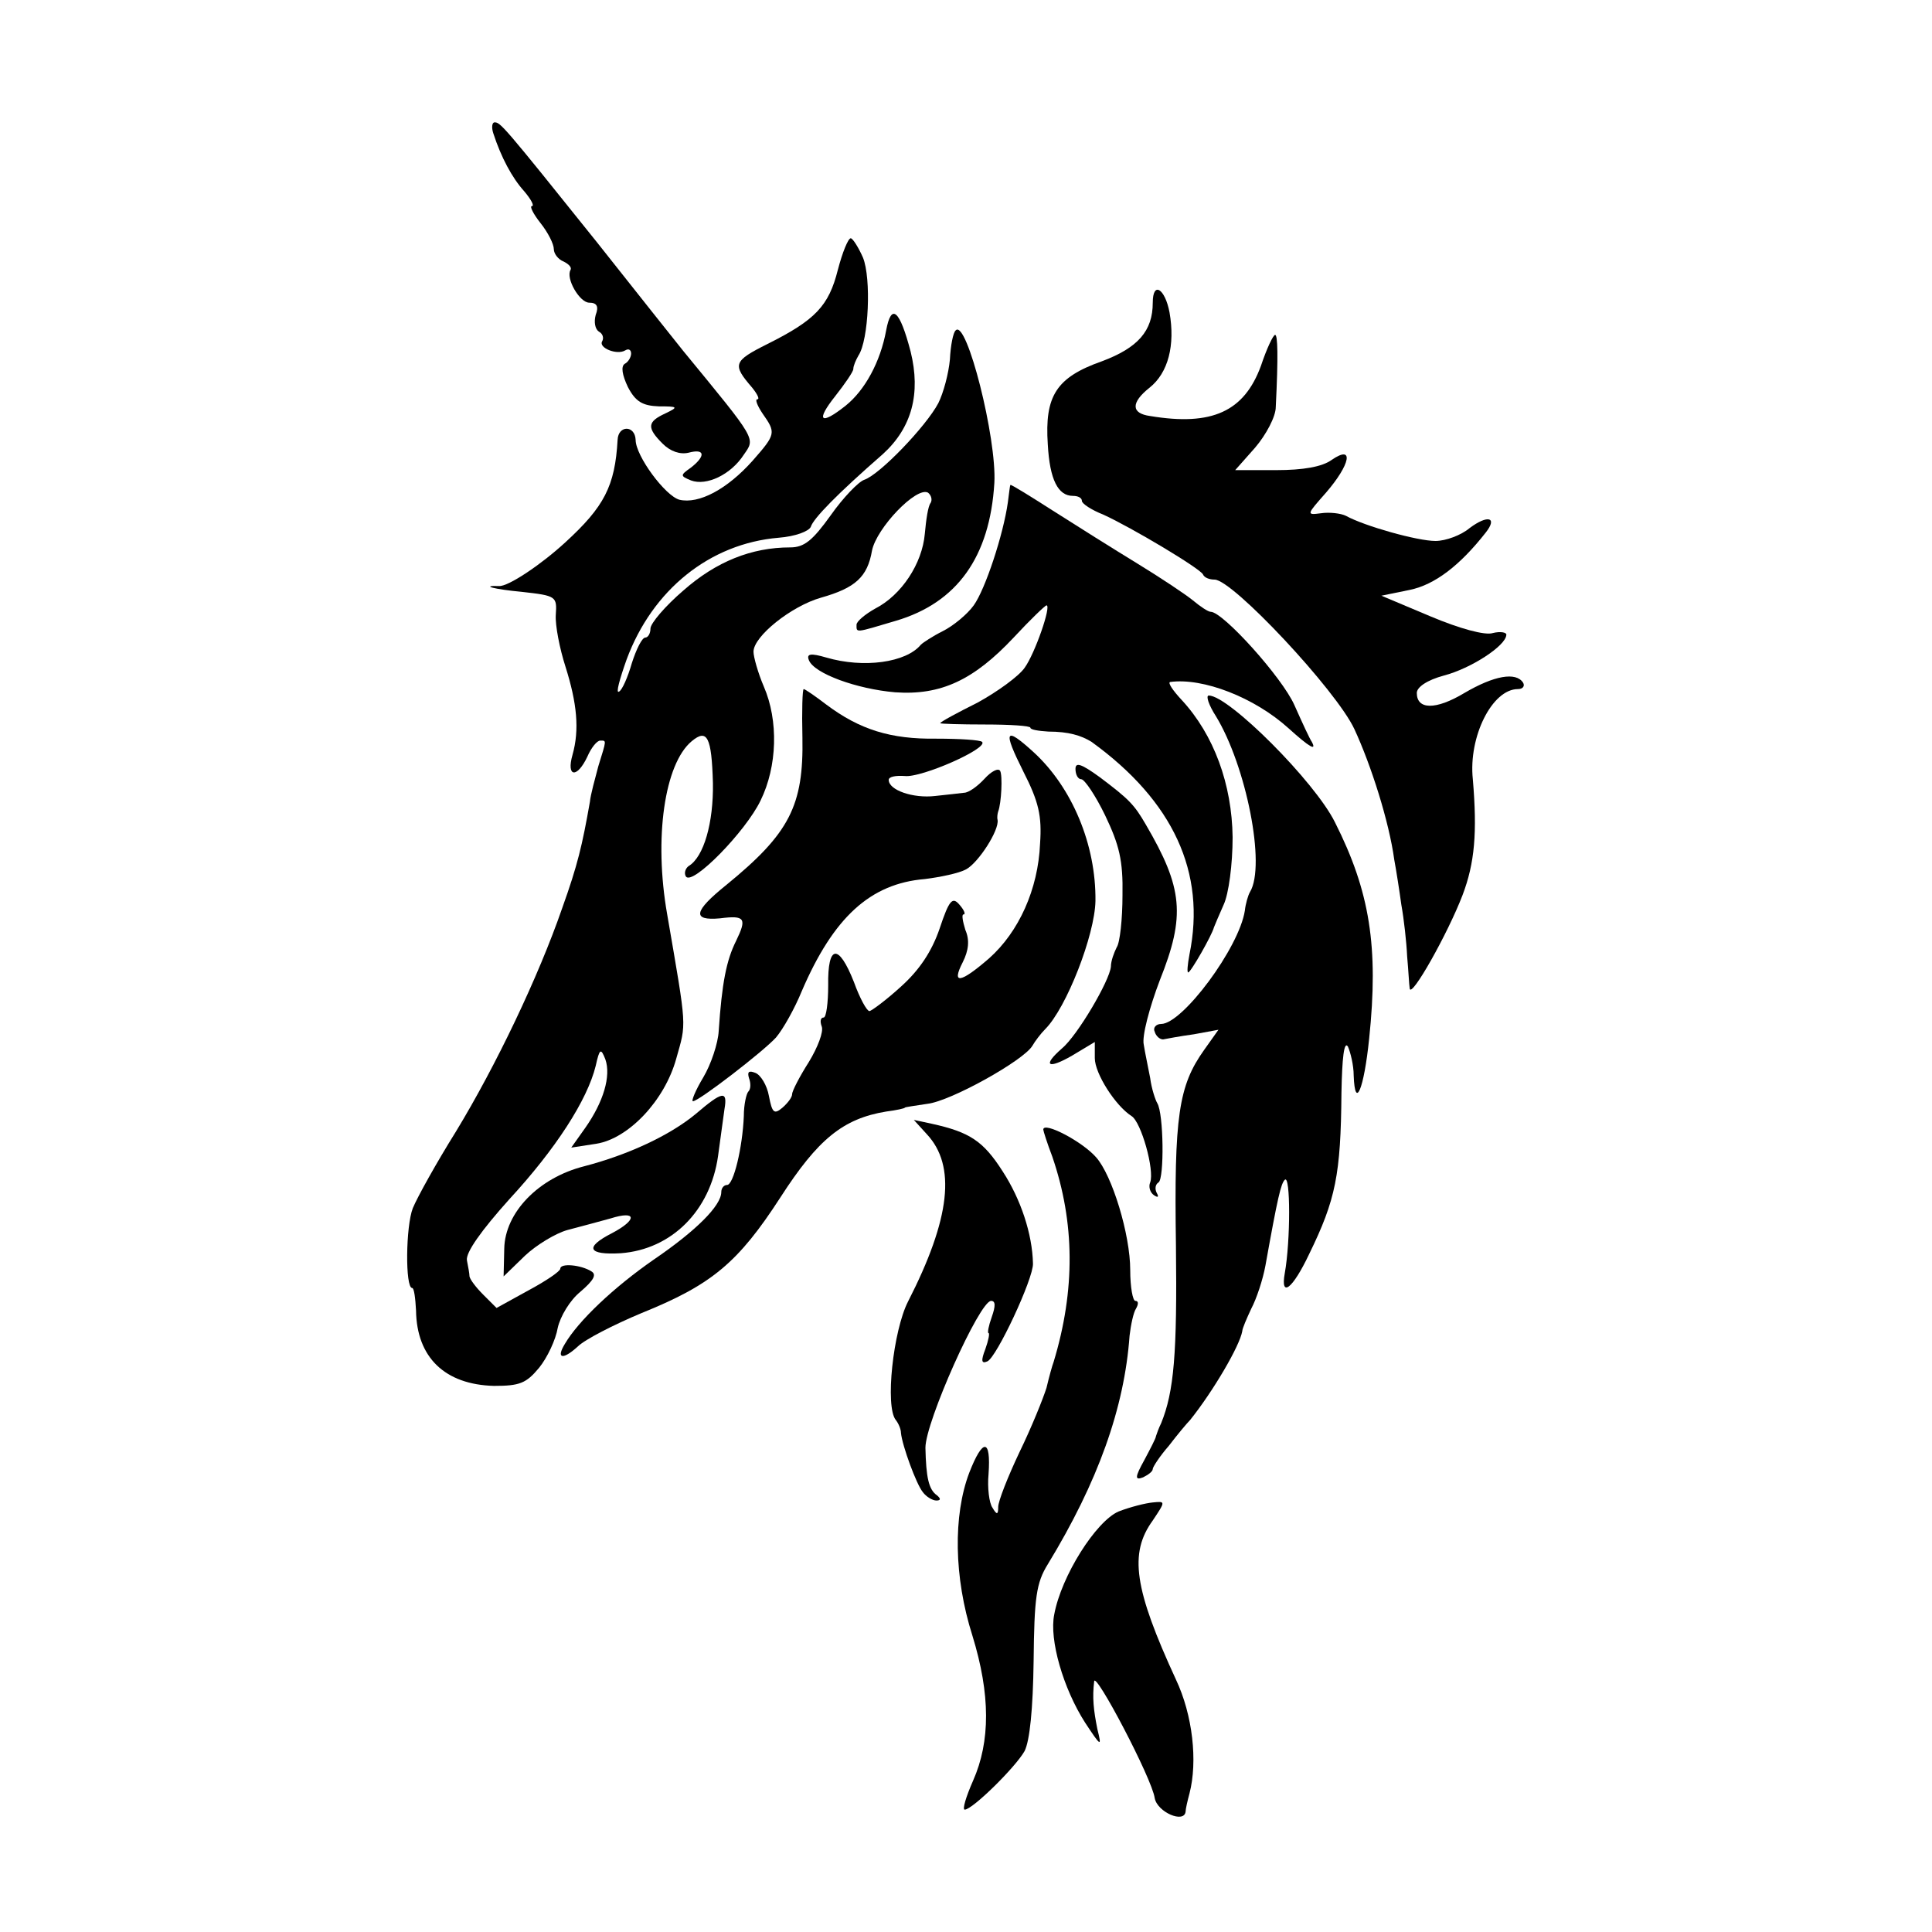
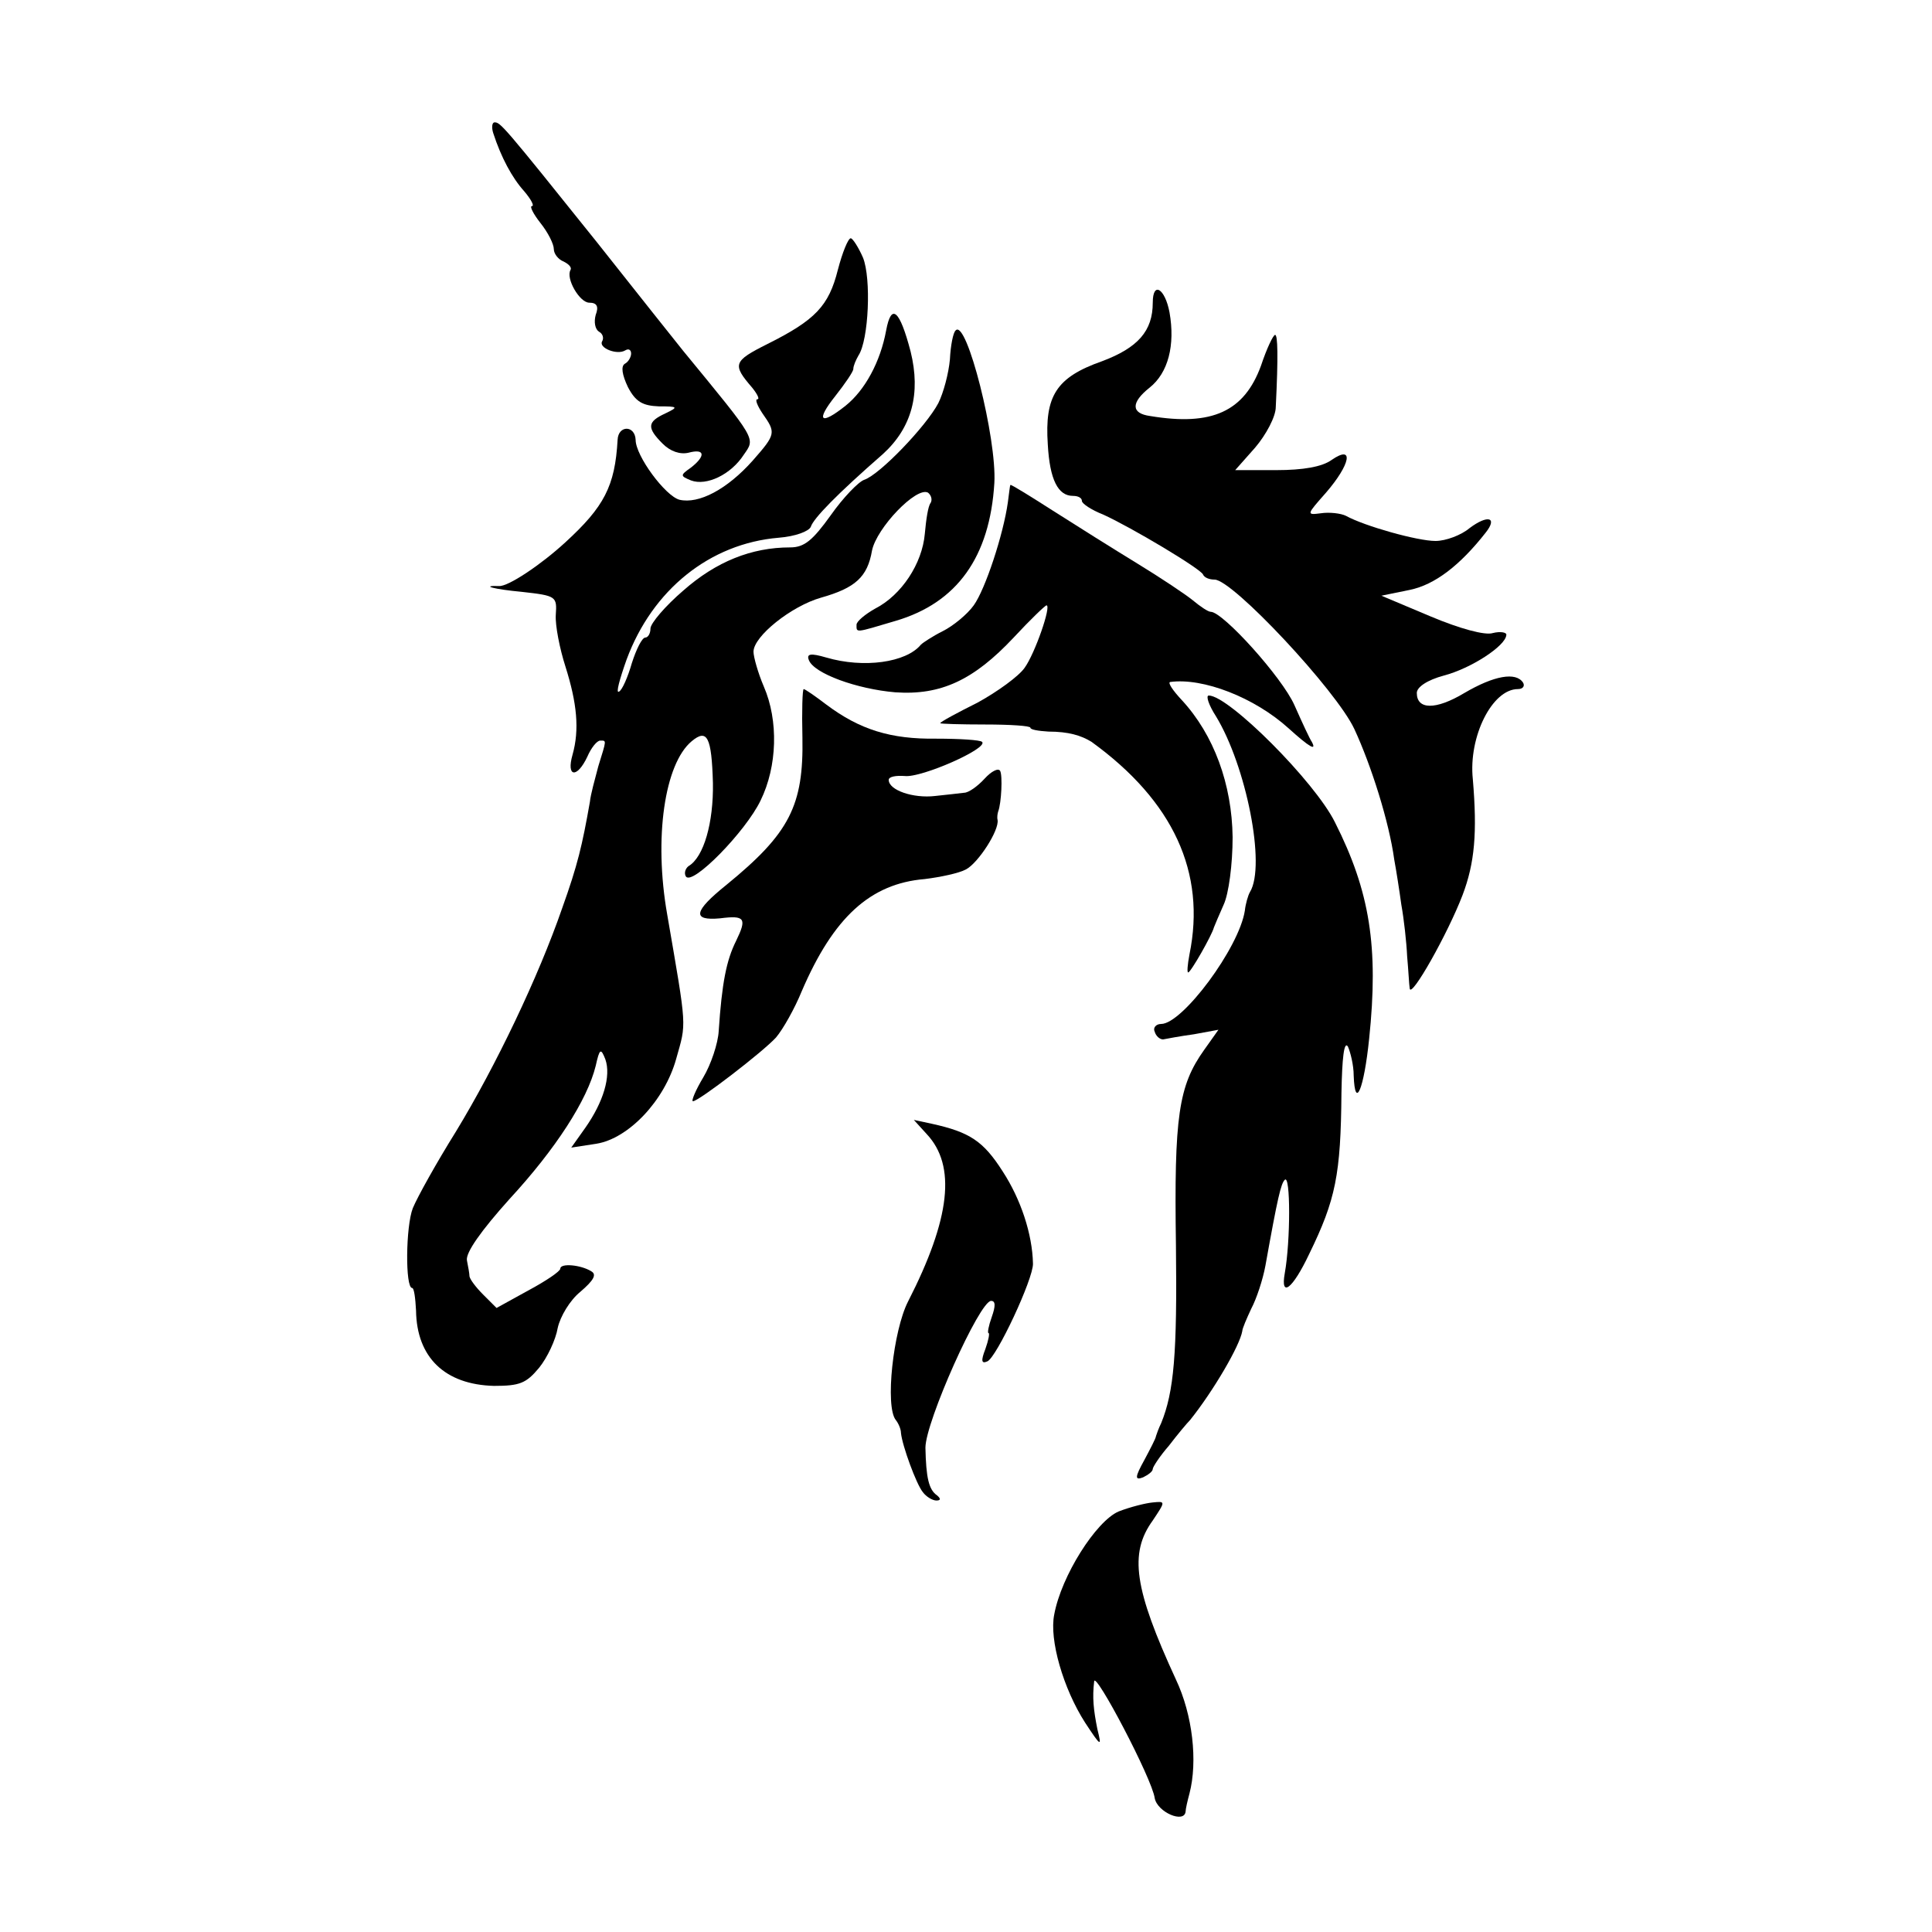
<svg xmlns="http://www.w3.org/2000/svg" version="1.0" width="300pt" height="300pt" viewBox="0 0 300 300" preserveAspectRatio="xMidYMid meet">
  <g transform="translate(0,300) scale(0.1,-0.1)" fill="#000000" stroke="none">
    <path d="M766 2793 c12 -37 29 -69 48 -90 11 -13 16 -23 12 -23 -4 0 2 -12 13 -26 12 -15 21 -33 21 -41 0 -7 7 -16 15 -19 8 -4 13 -9 11 -13 -8 -13 14 -51 29 -51 12 0 15 -6 10 -19 -3 -11 -1 -22 5 -26 6 -3 8 -10 5 -15 -6 -10 23 -22 36 -14 5 3 9 1 9 -5 0 -5 -4 -13 -10 -16 -6 -4 -4 -17 5 -36 12 -23 23 -29 48 -30 30 0 31 -1 10 -11 -28 -13 -29 -22 -4 -47 12 -12 27 -17 40 -14 26 7 27 -5 4 -23 -17 -12 -17 -13 0 -20 24 -9 62 9 82 40 18 26 21 21 -94 161 -9 11 -70 88 -135 170 -145 181 -149 185 -158 185 -4 0 -5 -8 -2 -17z" />
    <path d="M1301 2581 c-14 -56 -35 -78 -109 -115 -54 -27 -55 -32 -24 -68 8 -10 12 -18 8 -18 -4 0 0 -10 8 -22 21 -30 21 -32 -15 -73 -40 -45 -84 -68 -114 -61 -22 6 -68 68 -68 93 -1 23 -27 23 -28 0 -4 -72 -21 -104 -81 -159 -38 -35 -89 -69 -103 -68 -30 1 -8 -5 35 -9 54 -6 55 -7 53 -36 -1 -16 6 -52 15 -80 18 -57 22 -98 11 -137 -10 -35 7 -37 23 -3 6 14 15 25 20 25 10 0 10 2 -3 -40 -5 -19 -12 -44 -13 -55 -12 -68 -19 -98 -43 -165 -37 -107 -103 -245 -165 -347 -30 -48 -60 -102 -67 -119 -11 -28 -12 -124 -1 -124 3 0 5 -16 6 -35 1 -73 45 -115 121 -117 40 0 50 4 70 28 13 16 26 44 29 62 4 18 19 43 35 56 21 18 26 27 17 32 -16 10 -48 13 -48 4 0 -4 -22 -19 -50 -34 l-49 -27 -21 21 c-11 11 -20 23 -21 28 0 4 -2 15 -4 25 -2 12 22 46 66 95 72 78 121 154 134 207 6 27 8 28 15 10 9 -26 -3 -66 -31 -106 l-22 -31 39 6 c50 8 106 67 124 132 16 57 17 44 -14 224 -21 119 -4 234 38 269 24 20 31 7 33 -65 1 -61 -14 -115 -38 -129 -5 -4 -7 -11 -4 -16 10 -15 93 70 116 118 26 53 28 124 5 177 -9 21 -16 46 -16 54 0 24 59 71 105 84 53 15 72 32 79 73 7 35 69 100 87 90 5 -4 7 -11 4 -16 -4 -5 -7 -26 -9 -48 -4 -46 -36 -95 -77 -116 -16 -9 -29 -20 -29 -25 0 -13 -3 -13 61 6 95 28 146 99 153 214 4 69 -43 255 -60 237 -4 -3 -8 -24 -9 -45 -2 -22 -10 -52 -18 -68 -19 -36 -91 -111 -115 -119 -9 -3 -33 -28 -52 -55 -28 -39 -41 -50 -63 -50 -60 0 -115 -22 -166 -67 -28 -24 -51 -51 -51 -59 0 -8 -4 -14 -8 -14 -5 0 -14 -18 -21 -40 -6 -21 -15 -42 -20 -44 -5 -3 1 19 12 50 40 108 129 180 236 189 26 2 47 10 50 17 4 13 41 51 112 113 45 41 59 94 43 159 -17 65 -30 76 -38 33 -9 -49 -33 -93 -63 -117 -39 -31 -47 -24 -16 15 15 19 28 38 28 42 0 5 4 14 8 21 16 24 20 120 7 152 -7 16 -16 30 -19 30 -4 0 -13 -22 -20 -49z" />
    <path d="M1790 2530 c0 -44 -23 -70 -79 -91 -71 -25 -89 -54 -84 -129 3 -55 16 -80 39 -80 8 0 14 -3 14 -8 0 -4 15 -14 33 -21 44 -20 151 -84 155 -93 2 -5 10 -8 18 -8 28 0 189 -172 217 -232 26 -56 54 -144 62 -203 3 -16 8 -48 11 -70 4 -22 8 -58 9 -80 2 -22 3 -44 4 -50 2 -16 59 85 82 145 19 50 23 97 16 180 -7 66 30 140 70 140 8 0 11 5 8 10 -11 17 -45 11 -91 -16 -45 -27 -74 -26 -74 0 0 9 16 20 42 27 42 11 96 46 97 63 1 4 -9 6 -21 3 -12 -4 -52 7 -97 26 l-76 32 44 9 c39 8 78 38 118 89 19 24 3 28 -25 7 -13 -11 -37 -20 -53 -20 -28 0 -110 23 -139 39 -8 4 -26 6 -39 4 -23 -3 -22 -2 8 32 38 44 44 75 9 51 -15 -11 -45 -16 -86 -16 l-64 0 31 35 c17 20 32 48 32 63 4 80 3 112 -1 112 -3 0 -13 -21 -22 -48 -26 -71 -76 -94 -172 -78 -30 4 -30 21 -1 44 29 23 40 66 31 117 -7 37 -26 49 -26 15z" />
    <path d="M1569 2247 c-1 -1 -2 -13 -4 -27 -7 -50 -35 -135 -53 -160 -10 -14 -32 -32 -48 -40 -16 -8 -31 -18 -34 -21 -23 -28 -89 -37 -147 -20 -24 7 -31 6 -27 -4 8 -21 75 -45 134 -50 71 -5 122 19 184 85 26 28 49 50 51 50 8 0 -18 -75 -34 -97 -9 -13 -42 -37 -73 -54 -32 -16 -58 -30 -58 -32 0 -1 32 -2 70 -2 38 0 70 -2 70 -5 0 -3 12 -5 28 -6 31 0 51 -6 67 -16 127 -92 178 -203 152 -330 -3 -16 -4 -28 -2 -28 4 0 37 58 40 70 1 3 8 19 15 35 8 17 14 63 14 105 -1 82 -29 159 -79 213 -14 15 -22 27 -18 28 51 7 131 -24 184 -72 32 -29 44 -36 36 -21 -3 4 -15 30 -27 57 -19 43 -111 145 -130 145 -4 0 -16 8 -28 18 -11 9 -50 35 -86 57 -36 22 -95 59 -131 82 -36 23 -65 41 -66 40z" />
    <path d="M1246 1855 c2 -106 -20 -149 -118 -229 -51 -41 -54 -56 -10 -52 39 5 42 0 25 -35 -15 -30 -22 -65 -27 -140 -1 -19 -12 -52 -24 -72 -12 -20 -19 -37 -16 -37 9 0 109 77 129 99 11 13 29 45 40 72 49 114 106 167 191 174 24 3 53 9 64 15 19 10 52 61 49 77 -1 4 0 10 1 13 5 13 7 56 3 63 -3 5 -14 -1 -24 -12 -11 -12 -25 -22 -32 -22 -7 -1 -27 -3 -45 -5 -34 -4 -72 9 -72 25 0 5 11 7 25 6 26 -3 130 43 120 53 -3 3 -35 5 -71 5 -71 -1 -119 14 -171 53 -17 13 -33 24 -35 24 -2 0 -3 -34 -2 -75z" />
    <path d="M1888 1888 c47 -77 78 -232 53 -273 -3 -5 -7 -19 -8 -29 -9 -58 -97 -176 -130 -176 -8 0 -13 -6 -10 -12 2 -7 8 -12 13 -12 5 1 26 5 48 8 l38 7 -22 -31 c-40 -56 -47 -103 -44 -304 2 -168 -3 -227 -23 -276 -4 -8 -7 -17 -8 -20 0 -3 -9 -20 -18 -37 -15 -27 -15 -32 -2 -27 8 4 15 9 15 13 0 3 11 20 25 36 13 17 28 35 33 40 36 45 77 115 81 138 0 4 7 20 14 35 8 15 18 45 22 67 19 106 24 127 30 133 9 9 9 -95 0 -145 -7 -39 12 -25 38 30 41 84 49 123 50 250 1 54 4 81 10 72 4 -9 9 -29 9 -45 2 -55 16 -21 24 57 15 143 1 229 -53 336 -31 63 -165 197 -196 197 -5 0 0 -15 11 -32z" />
-     <path d="M1589 1802 c24 -47 29 -69 26 -112 -3 -71 -33 -137 -79 -178 -45 -39 -59 -41 -41 -6 9 18 11 34 4 50 -4 13 -6 24 -3 24 4 0 1 7 -6 15 -11 13 -16 8 -31 -37 -12 -35 -31 -64 -60 -90 -23 -21 -46 -38 -49 -38 -4 0 -15 20 -24 45 -24 61 -41 58 -40 -5 0 -27 -3 -50 -7 -50 -5 0 -6 -6 -3 -14 3 -8 -6 -32 -20 -55 -14 -22 -26 -45 -26 -50 0 -5 -7 -14 -15 -21 -13 -11 -16 -8 -21 18 -3 17 -13 33 -21 36 -10 4 -13 2 -10 -8 3 -8 3 -17 -1 -21 -3 -3 -7 -20 -7 -38 -2 -49 -16 -107 -26 -107 -5 0 -9 -5 -9 -11 0 -21 -39 -60 -105 -105 -62 -43 -117 -95 -138 -131 -14 -23 -3 -25 20 -4 11 11 56 34 99 52 109 44 150 78 216 180 58 90 97 122 164 133 16 2 29 5 29 6 0 1 16 3 35 6 36 4 149 67 163 90 4 7 13 19 20 26 33 33 77 146 78 199 1 87 -36 176 -96 231 -45 41 -48 34 -16 -30z" />
-     <path d="M1670 1806 c0 -9 4 -16 9 -16 5 0 22 -25 37 -56 22 -46 28 -70 27 -124 0 -37 -4 -74 -9 -81 -4 -8 -9 -21 -9 -30 -2 -22 -52 -107 -76 -127 -31 -27 -22 -33 16 -11 l35 21 0 -25 c0 -24 32 -74 57 -90 15 -9 36 -84 29 -103 -3 -7 0 -16 6 -20 6 -4 8 -3 4 4 -3 6 -2 13 3 16 9 6 8 107 -2 123 -3 5 -9 23 -11 39 -3 16 -8 39 -10 52 -3 13 9 58 25 100 40 100 36 143 -22 242 -18 31 -26 39 -71 73 -29 21 -38 24 -38 13z" />
-     <path d="M1080 1270 c-40 -33 -104 -63 -173 -81 -71 -18 -123 -72 -124 -128 l-1 -43 33 32 c18 17 48 35 66 40 19 5 49 13 67 18 41 13 42 -2 2 -23 -43 -22 -37 -34 14 -31 79 6 139 66 151 151 4 28 8 60 10 73 5 29 -3 28 -45 -8z" />
    <path d="M1439 1239 c46 -49 37 -131 -29 -260 -23 -45 -36 -163 -19 -184 4 -5 8 -14 8 -20 2 -20 24 -80 34 -92 5 -7 15 -13 21 -13 7 0 7 3 1 8 -13 9 -17 28 -18 74 0 40 84 228 102 228 7 0 7 -8 1 -25 -5 -14 -7 -25 -5 -25 2 0 0 -11 -5 -25 -7 -18 -6 -23 3 -19 14 5 72 129 71 152 -1 46 -19 100 -47 143 -30 47 -51 61 -110 74 l-28 6 20 -22z" />
-     <path d="M1620 1246 c0 -2 6 -21 14 -42 35 -102 36 -207 2 -319 -2 -5 -7 -23 -11 -40 -5 -16 -23 -61 -42 -100 -18 -38 -33 -76 -33 -85 0 -12 -2 -13 -9 -1 -5 7 -8 31 -6 52 4 56 -9 56 -30 2 -25 -66 -24 -162 5 -253 28 -91 28 -164 1 -225 -11 -25 -17 -45 -13 -45 12 0 79 66 93 91 8 16 13 65 14 140 1 98 4 121 22 150 78 128 119 243 127 355 2 17 6 36 10 42 4 7 4 12 -1 12 -4 0 -8 21 -8 48 0 55 -28 147 -53 175 -22 25 -82 56 -82 43z" />
    <path d="M1737 653 c-35 -15 -89 -100 -100 -160 -8 -39 14 -115 48 -168 25 -38 26 -38 19 -10 -6 30 -8 49 -5 74 1 18 90 -151 94 -181 4 -22 46 -40 48 -21 0 4 3 17 6 28 13 50 5 122 -21 177 -65 141 -73 196 -36 247 20 30 20 30 0 28 -11 -1 -35 -7 -53 -14z" />
  </g>
</svg>